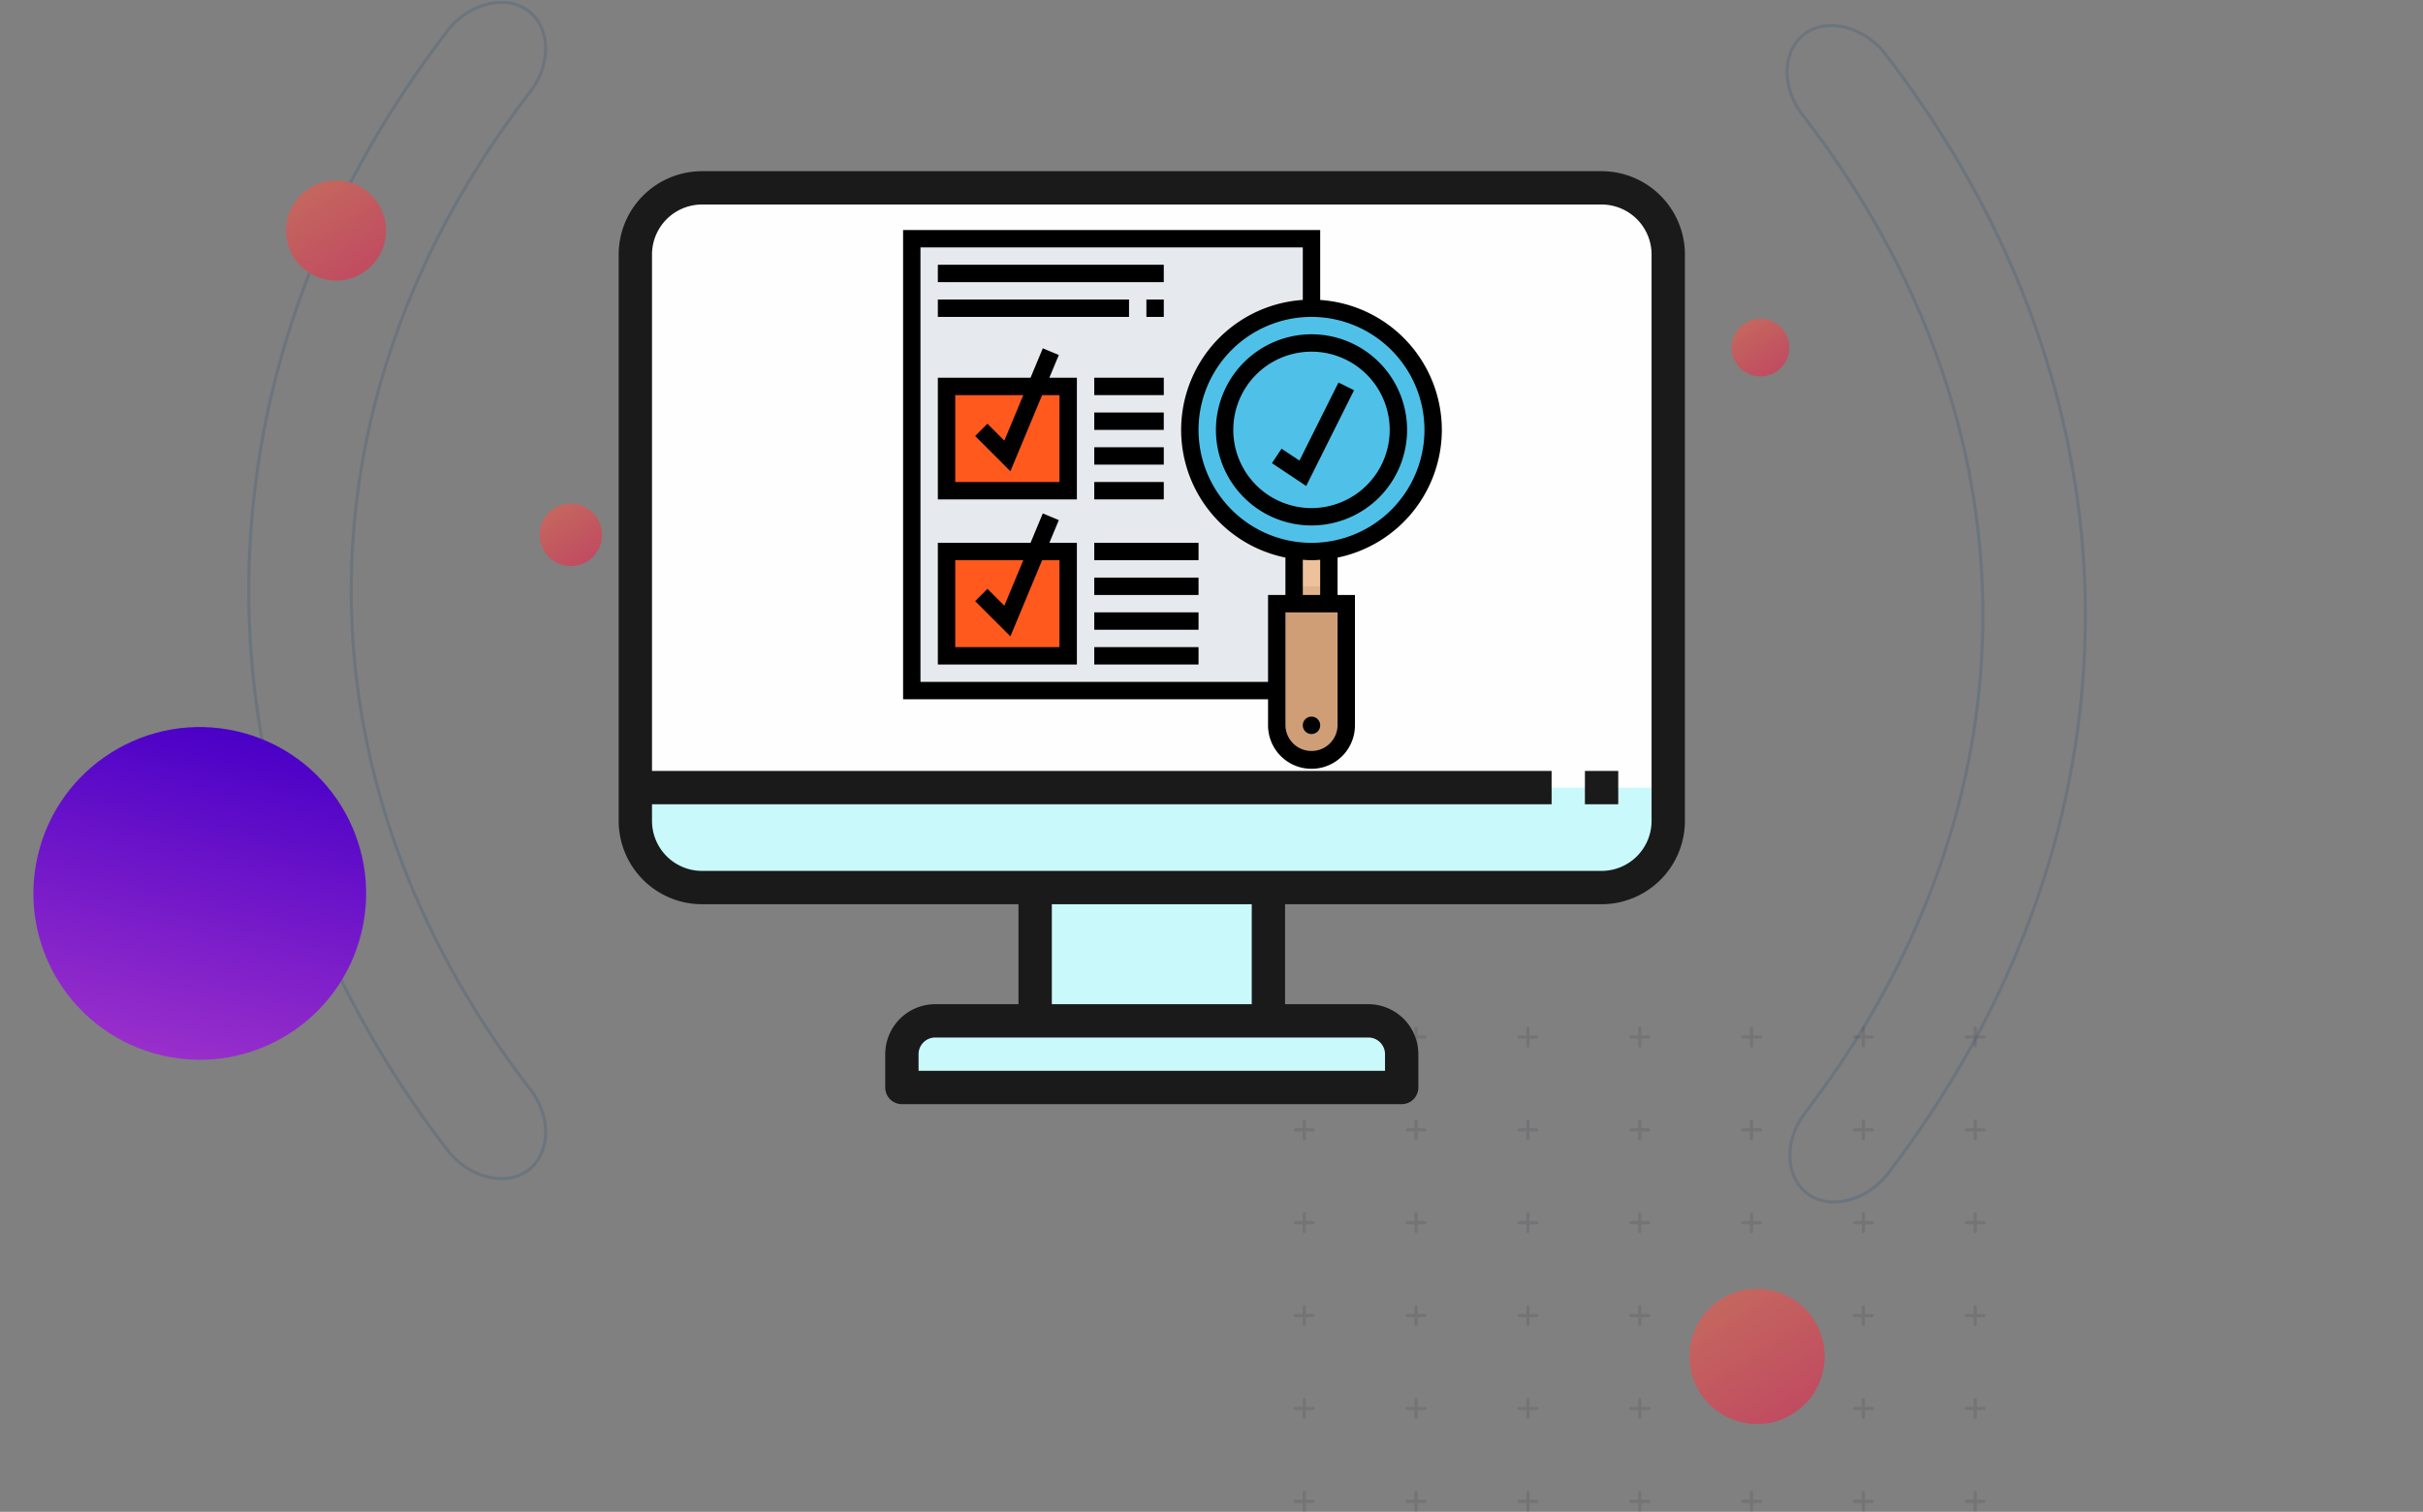
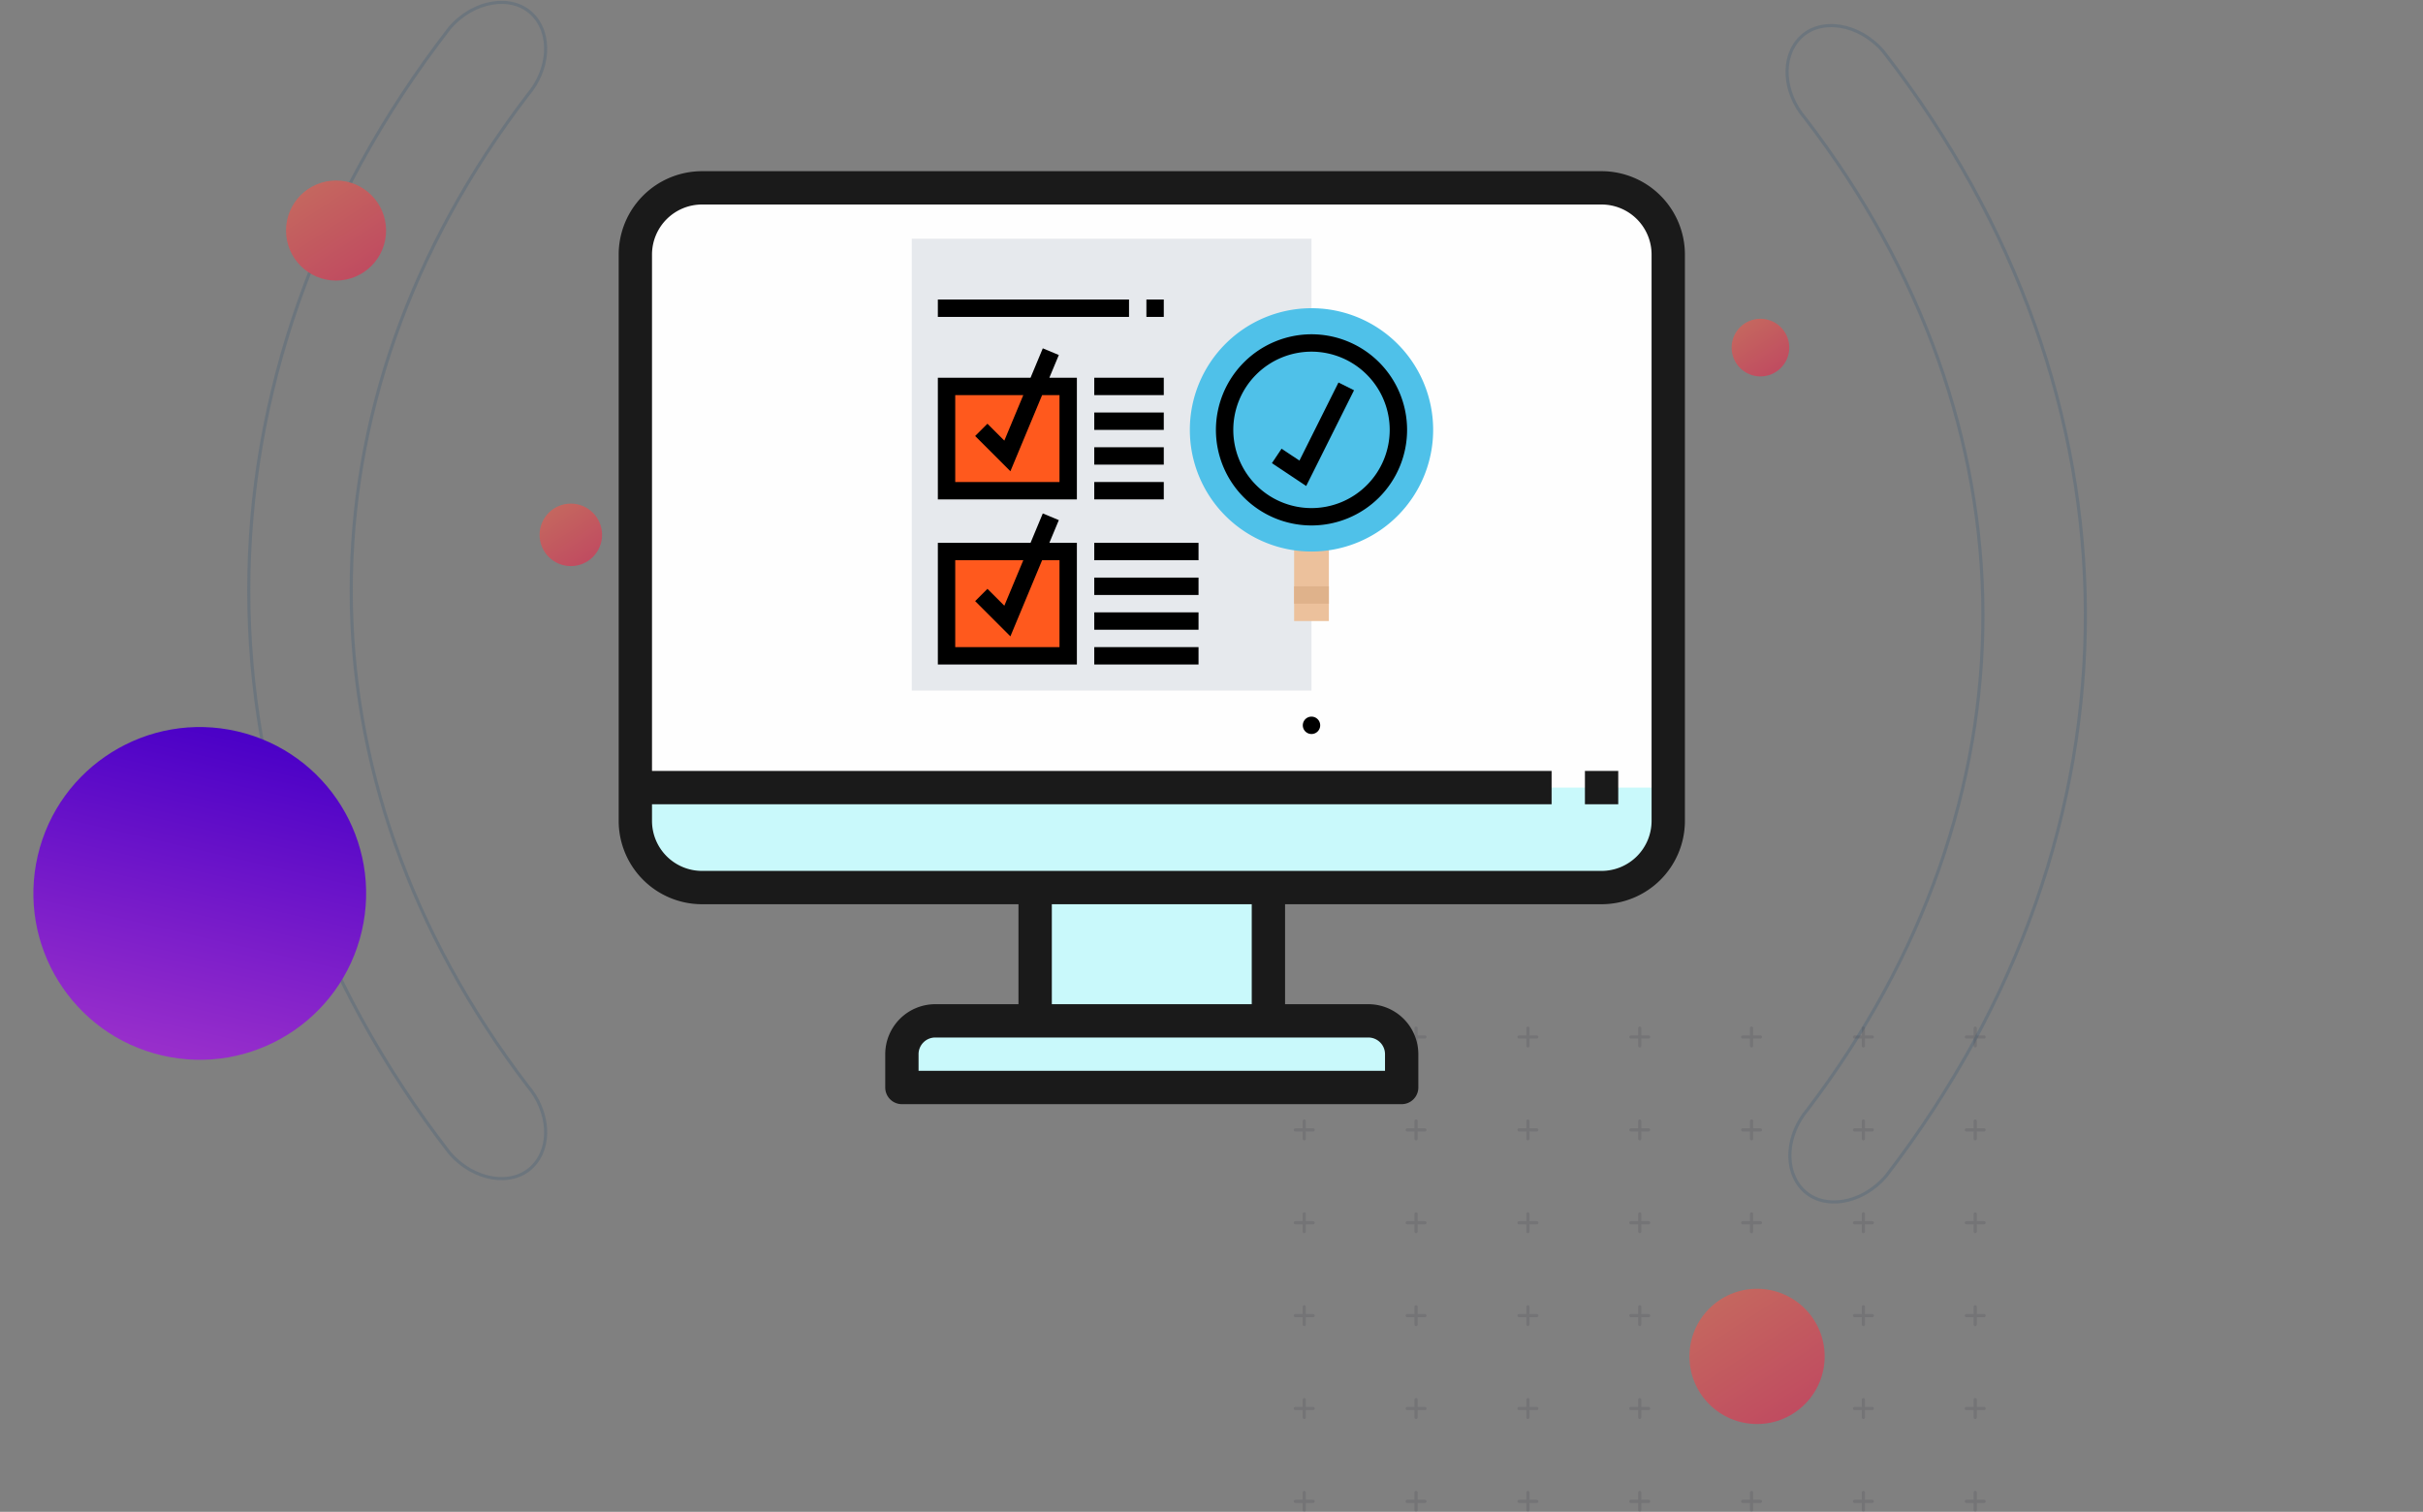
<svg xmlns="http://www.w3.org/2000/svg" width="387.27" height="241.629" viewBox="0 0 387.27 241.629">
  <rect x="0" y="0" width="387.27" height="241.629" fill="#808080" stroke="none" />
  <defs>
    <linearGradient id="linear-gradient" x1="0.057" y1="-0.177" x2="1.354" y2="1.805" gradientUnits="objectBoundingBox">
      <stop offset="0" stop-color="#c66f5e" />
      <stop offset="1" stop-color="#bb2f62" />
    </linearGradient>
    <linearGradient id="linear-gradient-4" y1="0.5" x2="1" y2="0.5" gradientUnits="objectBoundingBox">
      <stop offset="0" stop-color="#992fcb" />
      <stop offset="1" stop-color="#4a00c7" />
    </linearGradient>
  </defs>
  <g id="Group_3134" data-name="Group 3134" transform="translate(-1352.115 529.36)">
    <g id="Group_3133" data-name="Group 3133">
      <g id="Group_3132" data-name="Group 3132">
        <g id="Group_3131" data-name="Group 3131">
          <g id="Group_3130" data-name="Group 3130">
            <g id="Group_3129" data-name="Group 3129">
              <g id="Group_3127" data-name="Group 3127">
                <g id="Group_2" data-name="Group 2" transform="translate(1050.115 -895.007)">
                  <g id="Group_1" data-name="Group 1">
                    <g id="Group_2837" data-name="Group 2837" transform="translate(-502.605 -545.977)">
                      <g id="Group_1749" data-name="Group 1749" transform="translate(-46.511 503.002)">
                        <g id="Group_1399" data-name="Group 1399" transform="translate(890.878 409)">
                          <path id="Path_3282" data-name="Path 3282" d="M415.888,178.851c-37.627,49.232-37.627,109.2,0,158.428,3.412,4.006,3.913,9.7.711,12.888h0c-3.2,3.188-9.364,2.3-13.234-2.25-42.757-55.29-42.769-124.4,0-179.706,3.87-4.545,10.031-5.438,13.234-2.25h0C419.8,169.149,419.3,174.844,415.888,178.851Z" transform="translate(-371.293 -164.068)" fill="none" stroke="#6c757d" stroke-miterlimit="10" stroke-width="0.5" />
                        </g>
                        <g id="Group_1400" data-name="Group 1400" transform="matrix(0.809, -0.588, 0.588, 0.809, 1051.453, 478.068)">
                          <path id="Path_3283" data-name="Path 3283" d="M566.684,389.993c59.338-17.854,94.469-66.45,92.818-128.393-.417-5.246,2.512-10.153,6.975-10.861h0c4.463-.707,8.933,3.626,9.406,9.576,2.259,69.857-38.221,125.873-105.284,145.637-5.8,1.417-11.313-1.47-12.042-5.929h0C557.83,395.562,561.572,391.241,566.684,389.993Z" transform="translate(-558.467 -250.663)" fill="none" stroke="#6c757d" stroke-miterlimit="10" stroke-width="0.5" />
                        </g>
                        <g id="Group_1449" data-name="Group 1449" transform="translate(1058.154 572.943)" opacity="0.15">
                          <g id="Group_1408" data-name="Group 1408">
                            <g id="Group_1401" data-name="Group 1401">
                              <line id="Line_8" data-name="Line 8" y2="2.839" transform="translate(1.419)" fill="#302d3c" stroke="#302d3c" stroke-linecap="round" stroke-miterlimit="10" stroke-width="0.5" />
                              <line id="Line_9" data-name="Line 9" x1="2.839" transform="translate(0 1.419)" fill="#302d3c" stroke="#302d3c" stroke-linecap="round" stroke-miterlimit="10" stroke-width="0.5" />
                            </g>
                            <g id="Group_1402" data-name="Group 1402" transform="translate(17.874)">
                              <line id="Line_10" data-name="Line 10" y2="2.839" transform="translate(1.419)" fill="#302d3c" stroke="#302d3c" stroke-linecap="round" stroke-miterlimit="10" stroke-width="0.5" />
                              <line id="Line_11" data-name="Line 11" x1="2.839" transform="translate(0 1.419)" fill="#302d3c" stroke="#302d3c" stroke-linecap="round" stroke-miterlimit="10" stroke-width="0.5" />
                            </g>
                            <g id="Group_1403" data-name="Group 1403" transform="translate(35.748)">
                              <line id="Line_12" data-name="Line 12" y2="2.839" transform="translate(1.419)" fill="#302d3c" stroke="#302d3c" stroke-linecap="round" stroke-miterlimit="10" stroke-width="0.5" />
                              <line id="Line_13" data-name="Line 13" x1="2.839" transform="translate(0 1.419)" fill="#302d3c" stroke="#302d3c" stroke-linecap="round" stroke-miterlimit="10" stroke-width="0.5" />
                            </g>
                            <g id="Group_1404" data-name="Group 1404" transform="translate(53.622)">
                              <line id="Line_14" data-name="Line 14" y2="2.839" transform="translate(1.419)" fill="#302d3c" stroke="#302d3c" stroke-linecap="round" stroke-miterlimit="10" stroke-width="0.5" />
                              <line id="Line_15" data-name="Line 15" x1="2.839" transform="translate(0 1.419)" fill="#302d3c" stroke="#302d3c" stroke-linecap="round" stroke-miterlimit="10" stroke-width="0.5" />
                            </g>
                            <g id="Group_1405" data-name="Group 1405" transform="translate(71.496)">
                              <line id="Line_16" data-name="Line 16" y2="2.839" transform="translate(1.419)" fill="#302d3c" stroke="#302d3c" stroke-linecap="round" stroke-miterlimit="10" stroke-width="0.5" />
                              <line id="Line_17" data-name="Line 17" x1="2.839" transform="translate(0 1.419)" fill="#302d3c" stroke="#302d3c" stroke-linecap="round" stroke-miterlimit="10" stroke-width="0.5" />
                            </g>
                            <g id="Group_1406" data-name="Group 1406" transform="translate(89.37)">
                              <line id="Line_18" data-name="Line 18" y2="2.839" transform="translate(1.419)" fill="#302d3c" stroke="#302d3c" stroke-linecap="round" stroke-miterlimit="10" stroke-width="0.5" />
                              <line id="Line_19" data-name="Line 19" x1="2.839" transform="translate(0 1.419)" fill="#302d3c" stroke="#302d3c" stroke-linecap="round" stroke-miterlimit="10" stroke-width="0.5" />
                            </g>
                            <g id="Group_1407" data-name="Group 1407" transform="translate(107.244)">
                              <line id="Line_20" data-name="Line 20" y2="2.839" transform="translate(1.419)" fill="#302d3c" stroke="#302d3c" stroke-linecap="round" stroke-miterlimit="10" stroke-width="0.5" />
                              <line id="Line_21" data-name="Line 21" x1="2.839" transform="translate(0 1.419)" fill="#302d3c" stroke="#302d3c" stroke-linecap="round" stroke-miterlimit="10" stroke-width="0.5" />
                            </g>
                          </g>
                          <g id="Group_1416" data-name="Group 1416" transform="translate(0 14.844)">
                            <g id="Group_1409" data-name="Group 1409">
                              <line id="Line_22" data-name="Line 22" y2="2.839" transform="translate(1.419)" fill="#302d3c" stroke="#302d3c" stroke-linecap="round" stroke-miterlimit="10" stroke-width="0.5" />
                              <line id="Line_23" data-name="Line 23" x1="2.839" transform="translate(0 1.419)" fill="#302d3c" stroke="#302d3c" stroke-linecap="round" stroke-miterlimit="10" stroke-width="0.5" />
                            </g>
                            <g id="Group_1410" data-name="Group 1410" transform="translate(17.874)">
                              <line id="Line_24" data-name="Line 24" y2="2.839" transform="translate(1.419)" fill="#302d3c" stroke="#302d3c" stroke-linecap="round" stroke-miterlimit="10" stroke-width="0.5" />
                              <line id="Line_25" data-name="Line 25" x1="2.839" transform="translate(0 1.419)" fill="#302d3c" stroke="#302d3c" stroke-linecap="round" stroke-miterlimit="10" stroke-width="0.5" />
                            </g>
                            <g id="Group_1411" data-name="Group 1411" transform="translate(35.748)">
                              <line id="Line_26" data-name="Line 26" y2="2.839" transform="translate(1.419)" fill="#302d3c" stroke="#302d3c" stroke-linecap="round" stroke-miterlimit="10" stroke-width="0.5" />
                              <line id="Line_27" data-name="Line 27" x1="2.839" transform="translate(0 1.419)" fill="#302d3c" stroke="#302d3c" stroke-linecap="round" stroke-miterlimit="10" stroke-width="0.5" />
                            </g>
                            <g id="Group_1412" data-name="Group 1412" transform="translate(53.622)">
                              <line id="Line_28" data-name="Line 28" y2="2.839" transform="translate(1.419)" fill="#302d3c" stroke="#302d3c" stroke-linecap="round" stroke-miterlimit="10" stroke-width="0.5" />
                              <line id="Line_29" data-name="Line 29" x1="2.839" transform="translate(0 1.419)" fill="#302d3c" stroke="#302d3c" stroke-linecap="round" stroke-miterlimit="10" stroke-width="0.5" />
                            </g>
                            <g id="Group_1413" data-name="Group 1413" transform="translate(71.496)">
                              <line id="Line_30" data-name="Line 30" y2="2.839" transform="translate(1.419)" fill="#302d3c" stroke="#302d3c" stroke-linecap="round" stroke-miterlimit="10" stroke-width="0.5" />
                              <line id="Line_31" data-name="Line 31" x1="2.839" transform="translate(0 1.419)" fill="#302d3c" stroke="#302d3c" stroke-linecap="round" stroke-miterlimit="10" stroke-width="0.5" />
                            </g>
                            <g id="Group_1414" data-name="Group 1414" transform="translate(89.37)">
                              <line id="Line_32" data-name="Line 32" y2="2.839" transform="translate(1.419)" fill="#302d3c" stroke="#302d3c" stroke-linecap="round" stroke-miterlimit="10" stroke-width="0.5" />
                              <line id="Line_33" data-name="Line 33" x1="2.839" transform="translate(0 1.419)" fill="#302d3c" stroke="#302d3c" stroke-linecap="round" stroke-miterlimit="10" stroke-width="0.5" />
                            </g>
                            <g id="Group_1415" data-name="Group 1415" transform="translate(107.244)">
                              <line id="Line_34" data-name="Line 34" y2="2.839" transform="translate(1.419)" fill="#302d3c" stroke="#302d3c" stroke-linecap="round" stroke-miterlimit="10" stroke-width="0.5" />
                              <line id="Line_35" data-name="Line 35" x1="2.839" transform="translate(0 1.419)" fill="#302d3c" stroke="#302d3c" stroke-linecap="round" stroke-miterlimit="10" stroke-width="0.5" />
                            </g>
                          </g>
                          <g id="Group_1424" data-name="Group 1424" transform="translate(0 29.687)">
                            <g id="Group_1417" data-name="Group 1417">
                              <line id="Line_36" data-name="Line 36" y2="2.839" transform="translate(1.419)" fill="#302d3c" stroke="#302d3c" stroke-linecap="round" stroke-miterlimit="10" stroke-width="0.5" />
                              <line id="Line_37" data-name="Line 37" x1="2.839" transform="translate(0 1.419)" fill="#302d3c" stroke="#302d3c" stroke-linecap="round" stroke-miterlimit="10" stroke-width="0.5" />
                            </g>
                            <g id="Group_1418" data-name="Group 1418" transform="translate(17.874)">
                              <line id="Line_38" data-name="Line 38" y2="2.839" transform="translate(1.419)" fill="#302d3c" stroke="#302d3c" stroke-linecap="round" stroke-miterlimit="10" stroke-width="0.5" />
                              <line id="Line_39" data-name="Line 39" x1="2.839" transform="translate(0 1.419)" fill="#302d3c" stroke="#302d3c" stroke-linecap="round" stroke-miterlimit="10" stroke-width="0.5" />
                            </g>
                            <g id="Group_1419" data-name="Group 1419" transform="translate(35.748)">
                              <line id="Line_40" data-name="Line 40" y2="2.839" transform="translate(1.419)" fill="#302d3c" stroke="#302d3c" stroke-linecap="round" stroke-miterlimit="10" stroke-width="0.5" />
                              <line id="Line_41" data-name="Line 41" x1="2.839" transform="translate(0 1.419)" fill="#302d3c" stroke="#302d3c" stroke-linecap="round" stroke-miterlimit="10" stroke-width="0.5" />
                            </g>
                            <g id="Group_1420" data-name="Group 1420" transform="translate(53.622)">
                              <line id="Line_42" data-name="Line 42" y2="2.839" transform="translate(1.419)" fill="#302d3c" stroke="#302d3c" stroke-linecap="round" stroke-miterlimit="10" stroke-width="0.5" />
                              <line id="Line_43" data-name="Line 43" x1="2.839" transform="translate(0 1.419)" fill="#302d3c" stroke="#302d3c" stroke-linecap="round" stroke-miterlimit="10" stroke-width="0.5" />
                            </g>
                            <g id="Group_1421" data-name="Group 1421" transform="translate(71.496)">
                              <line id="Line_44" data-name="Line 44" y2="2.839" transform="translate(1.419)" fill="#302d3c" stroke="#302d3c" stroke-linecap="round" stroke-miterlimit="10" stroke-width="0.5" />
                              <line id="Line_45" data-name="Line 45" x1="2.839" transform="translate(0 1.419)" fill="#302d3c" stroke="#302d3c" stroke-linecap="round" stroke-miterlimit="10" stroke-width="0.5" />
                            </g>
                            <g id="Group_1422" data-name="Group 1422" transform="translate(89.37)">
                              <line id="Line_46" data-name="Line 46" y2="2.839" transform="translate(1.419)" fill="#302d3c" stroke="#302d3c" stroke-linecap="round" stroke-miterlimit="10" stroke-width="0.5" />
                              <line id="Line_47" data-name="Line 47" x1="2.839" transform="translate(0 1.419)" fill="#302d3c" stroke="#302d3c" stroke-linecap="round" stroke-miterlimit="10" stroke-width="0.5" />
                            </g>
                            <g id="Group_1423" data-name="Group 1423" transform="translate(107.244)">
                              <line id="Line_48" data-name="Line 48" y2="2.839" transform="translate(1.419)" fill="#302d3c" stroke="#302d3c" stroke-linecap="round" stroke-miterlimit="10" stroke-width="0.5" />
                              <line id="Line_49" data-name="Line 49" x1="2.839" transform="translate(0 1.419)" fill="#302d3c" stroke="#302d3c" stroke-linecap="round" stroke-miterlimit="10" stroke-width="0.5" />
                            </g>
                          </g>
                          <g id="Group_1432" data-name="Group 1432" transform="translate(0 44.531)">
                            <g id="Group_1425" data-name="Group 1425">
                              <line id="Line_50" data-name="Line 50" y2="2.839" transform="translate(1.419)" fill="#302d3c" stroke="#302d3c" stroke-linecap="round" stroke-miterlimit="10" stroke-width="0.5" />
                              <line id="Line_51" data-name="Line 51" x1="2.839" transform="translate(0 1.419)" fill="#302d3c" stroke="#302d3c" stroke-linecap="round" stroke-miterlimit="10" stroke-width="0.5" />
                            </g>
                            <g id="Group_1426" data-name="Group 1426" transform="translate(17.874)">
                              <line id="Line_52" data-name="Line 52" y2="2.839" transform="translate(1.419)" fill="#302d3c" stroke="#302d3c" stroke-linecap="round" stroke-miterlimit="10" stroke-width="0.5" />
                              <line id="Line_53" data-name="Line 53" x1="2.839" transform="translate(0 1.419)" fill="#302d3c" stroke="#302d3c" stroke-linecap="round" stroke-miterlimit="10" stroke-width="0.5" />
                            </g>
                            <g id="Group_1427" data-name="Group 1427" transform="translate(35.748)">
                              <line id="Line_54" data-name="Line 54" y2="2.839" transform="translate(1.419)" fill="#302d3c" stroke="#302d3c" stroke-linecap="round" stroke-miterlimit="10" stroke-width="0.5" />
                              <line id="Line_55" data-name="Line 55" x1="2.839" transform="translate(0 1.419)" fill="#302d3c" stroke="#302d3c" stroke-linecap="round" stroke-miterlimit="10" stroke-width="0.5" />
                            </g>
                            <g id="Group_1428" data-name="Group 1428" transform="translate(53.622)">
                              <line id="Line_56" data-name="Line 56" y2="2.839" transform="translate(1.419)" fill="#302d3c" stroke="#302d3c" stroke-linecap="round" stroke-miterlimit="10" stroke-width="0.5" />
                              <line id="Line_57" data-name="Line 57" x1="2.839" transform="translate(0 1.419)" fill="#302d3c" stroke="#302d3c" stroke-linecap="round" stroke-miterlimit="10" stroke-width="0.5" />
                            </g>
                            <g id="Group_1429" data-name="Group 1429" transform="translate(71.496)">
                              <line id="Line_58" data-name="Line 58" y2="2.839" transform="translate(1.419)" fill="#302d3c" stroke="#302d3c" stroke-linecap="round" stroke-miterlimit="10" stroke-width="0.5" />
                              <line id="Line_59" data-name="Line 59" x1="2.839" transform="translate(0 1.419)" fill="#302d3c" stroke="#302d3c" stroke-linecap="round" stroke-miterlimit="10" stroke-width="0.5" />
                            </g>
                            <g id="Group_1430" data-name="Group 1430" transform="translate(89.37)">
                              <line id="Line_60" data-name="Line 60" y2="2.839" transform="translate(1.419)" fill="#302d3c" stroke="#302d3c" stroke-linecap="round" stroke-miterlimit="10" stroke-width="0.5" />
                              <line id="Line_61" data-name="Line 61" x1="2.839" transform="translate(0 1.419)" fill="#302d3c" stroke="#302d3c" stroke-linecap="round" stroke-miterlimit="10" stroke-width="0.5" />
                            </g>
                            <g id="Group_1431" data-name="Group 1431" transform="translate(107.244)">
                              <line id="Line_62" data-name="Line 62" y2="2.839" transform="translate(1.419)" fill="#302d3c" stroke="#302d3c" stroke-linecap="round" stroke-miterlimit="10" stroke-width="0.5" />
                              <line id="Line_63" data-name="Line 63" x1="2.839" transform="translate(0 1.419)" fill="#302d3c" stroke="#302d3c" stroke-linecap="round" stroke-miterlimit="10" stroke-width="0.5" />
                            </g>
                          </g>
                          <g id="Group_1440" data-name="Group 1440" transform="translate(0 59.374)">
                            <g id="Group_1433" data-name="Group 1433">
                              <line id="Line_64" data-name="Line 64" y2="2.839" transform="translate(1.419)" fill="#302d3c" stroke="#302d3c" stroke-linecap="round" stroke-miterlimit="10" stroke-width="0.5" />
                              <line id="Line_65" data-name="Line 65" x1="2.839" transform="translate(0 1.419)" fill="#302d3c" stroke="#302d3c" stroke-linecap="round" stroke-miterlimit="10" stroke-width="0.5" />
                            </g>
                            <g id="Group_1434" data-name="Group 1434" transform="translate(17.874)">
                              <line id="Line_66" data-name="Line 66" y2="2.839" transform="translate(1.419)" fill="#302d3c" stroke="#302d3c" stroke-linecap="round" stroke-miterlimit="10" stroke-width="0.5" />
                              <line id="Line_67" data-name="Line 67" x1="2.839" transform="translate(0 1.419)" fill="#302d3c" stroke="#302d3c" stroke-linecap="round" stroke-miterlimit="10" stroke-width="0.5" />
                            </g>
                            <g id="Group_1435" data-name="Group 1435" transform="translate(35.748)">
                              <line id="Line_68" data-name="Line 68" y2="2.839" transform="translate(1.419)" fill="#302d3c" stroke="#302d3c" stroke-linecap="round" stroke-miterlimit="10" stroke-width="0.5" />
                              <line id="Line_69" data-name="Line 69" x1="2.839" transform="translate(0 1.419)" fill="#302d3c" stroke="#302d3c" stroke-linecap="round" stroke-miterlimit="10" stroke-width="0.5" />
                            </g>
                            <g id="Group_1436" data-name="Group 1436" transform="translate(53.622)">
                              <line id="Line_70" data-name="Line 70" y2="2.839" transform="translate(1.419)" fill="#302d3c" stroke="#302d3c" stroke-linecap="round" stroke-miterlimit="10" stroke-width="0.5" />
                              <line id="Line_71" data-name="Line 71" x1="2.839" transform="translate(0 1.419)" fill="#302d3c" stroke="#302d3c" stroke-linecap="round" stroke-miterlimit="10" stroke-width="0.5" />
                            </g>
                            <g id="Group_1437" data-name="Group 1437" transform="translate(71.496)">
                              <line id="Line_72" data-name="Line 72" y2="2.839" transform="translate(1.419)" fill="#302d3c" stroke="#302d3c" stroke-linecap="round" stroke-miterlimit="10" stroke-width="0.5" />
                              <line id="Line_73" data-name="Line 73" x1="2.839" transform="translate(0 1.419)" fill="#302d3c" stroke="#302d3c" stroke-linecap="round" stroke-miterlimit="10" stroke-width="0.5" />
                            </g>
                            <g id="Group_1438" data-name="Group 1438" transform="translate(89.37)">
                              <line id="Line_74" data-name="Line 74" y2="2.839" transform="translate(1.419)" fill="#302d3c" stroke="#302d3c" stroke-linecap="round" stroke-miterlimit="10" stroke-width="0.5" />
                              <line id="Line_75" data-name="Line 75" x1="2.839" transform="translate(0 1.419)" fill="#302d3c" stroke="#302d3c" stroke-linecap="round" stroke-miterlimit="10" stroke-width="0.5" />
                            </g>
                            <g id="Group_1439" data-name="Group 1439" transform="translate(107.244)">
                              <line id="Line_76" data-name="Line 76" y2="2.839" transform="translate(1.419)" fill="#302d3c" stroke="#302d3c" stroke-linecap="round" stroke-miterlimit="10" stroke-width="0.5" />
                              <line id="Line_77" data-name="Line 77" x1="2.839" transform="translate(0 1.419)" fill="#302d3c" stroke="#302d3c" stroke-linecap="round" stroke-miterlimit="10" stroke-width="0.5" />
                            </g>
                          </g>
                          <g id="Group_1448" data-name="Group 1448" transform="translate(0 74.218)">
                            <g id="Group_1441" data-name="Group 1441">
                              <line id="Line_78" data-name="Line 78" y2="2.839" transform="translate(1.419)" fill="#302d3c" stroke="#302d3c" stroke-linecap="round" stroke-miterlimit="10" stroke-width="0.5" />
                              <line id="Line_79" data-name="Line 79" x1="2.839" transform="translate(0 1.419)" fill="#302d3c" stroke="#302d3c" stroke-linecap="round" stroke-miterlimit="10" stroke-width="0.5" />
                            </g>
                            <g id="Group_1442" data-name="Group 1442" transform="translate(17.874)">
                              <line id="Line_80" data-name="Line 80" y2="2.839" transform="translate(1.419)" fill="#302d3c" stroke="#302d3c" stroke-linecap="round" stroke-miterlimit="10" stroke-width="0.5" />
                              <line id="Line_81" data-name="Line 81" x1="2.839" transform="translate(0 1.419)" fill="#302d3c" stroke="#302d3c" stroke-linecap="round" stroke-miterlimit="10" stroke-width="0.5" />
                            </g>
                            <g id="Group_1443" data-name="Group 1443" transform="translate(35.748)">
                              <line id="Line_82" data-name="Line 82" y2="2.839" transform="translate(1.419)" fill="#302d3c" stroke="#302d3c" stroke-linecap="round" stroke-miterlimit="10" stroke-width="0.5" />
                              <line id="Line_83" data-name="Line 83" x1="2.839" transform="translate(0 1.419)" fill="#302d3c" stroke="#302d3c" stroke-linecap="round" stroke-miterlimit="10" stroke-width="0.5" />
                            </g>
                            <g id="Group_1444" data-name="Group 1444" transform="translate(53.622)">
                              <line id="Line_84" data-name="Line 84" y2="2.839" transform="translate(1.419)" fill="#302d3c" stroke="#302d3c" stroke-linecap="round" stroke-miterlimit="10" stroke-width="0.5" />
                              <line id="Line_85" data-name="Line 85" x1="2.839" transform="translate(0 1.419)" fill="#302d3c" stroke="#302d3c" stroke-linecap="round" stroke-miterlimit="10" stroke-width="0.5" />
                            </g>
                            <g id="Group_1445" data-name="Group 1445" transform="translate(71.496)">
                              <line id="Line_86" data-name="Line 86" y2="2.839" transform="translate(1.419)" fill="#302d3c" stroke="#302d3c" stroke-linecap="round" stroke-miterlimit="10" stroke-width="0.5" />
                              <line id="Line_87" data-name="Line 87" x1="2.839" transform="translate(0 1.419)" fill="#302d3c" stroke="#302d3c" stroke-linecap="round" stroke-miterlimit="10" stroke-width="0.5" />
                            </g>
                            <g id="Group_1446" data-name="Group 1446" transform="translate(89.37)">
                              <line id="Line_88" data-name="Line 88" y2="2.839" transform="translate(1.419)" fill="#302d3c" stroke="#302d3c" stroke-linecap="round" stroke-miterlimit="10" stroke-width="0.5" />
                              <line id="Line_89" data-name="Line 89" x1="2.839" transform="translate(0 1.419)" fill="#302d3c" stroke="#302d3c" stroke-linecap="round" stroke-miterlimit="10" stroke-width="0.5" />
                            </g>
                            <g id="Group_1447" data-name="Group 1447" transform="translate(107.244)">
                              <line id="Line_90" data-name="Line 90" y2="2.839" transform="translate(1.419)" fill="#302d3c" stroke="#302d3c" stroke-linecap="round" stroke-miterlimit="10" stroke-width="0.5" />
                              <line id="Line_91" data-name="Line 91" x1="2.839" transform="translate(0 1.419)" fill="#302d3c" stroke="#302d3c" stroke-linecap="round" stroke-miterlimit="10" stroke-width="0.5" />
                            </g>
                          </g>
                        </g>
                        <circle id="Ellipse_31" data-name="Ellipse 31" cx="4.607" cy="4.607" r="4.607" transform="translate(1127.882 459.57)" fill="url(#linear-gradient)" />
                        <circle id="Ellipse_32" data-name="Ellipse 32" cx="10.806" cy="10.806" r="10.806" transform="translate(1121.14 614.604)" fill="url(#linear-gradient)" />
                        <circle id="Ellipse_33" data-name="Ellipse 33" cx="4.994" cy="4.994" r="4.994" transform="translate(937.358 489.111)" fill="url(#linear-gradient)" />
                        <circle id="Ellipse_34" data-name="Ellipse 34" cx="26.585" cy="26.585" r="26.585" transform="matrix(0.227, -0.974, 0.974, 0.227, 851.116, 571.273)" fill="url(#linear-gradient-4)" />
                        <circle id="Ellipse_35" data-name="Ellipse 35" cx="7.996" cy="7.996" r="7.996" transform="translate(896.83 437.471)" fill="url(#linear-gradient)" />
                      </g>
                    </g>
                  </g>
                </g>
              </g>
            </g>
          </g>
        </g>
      </g>
      <g id="Group_14" data-name="Group 14" transform="translate(436.673 -1079)">
        <g id="language" transform="translate(1014.327 577)">
          <g id="Group_8" data-name="Group 8" transform="translate(2.663 2.663)">
            <path id="Path_16" data-name="Path 16" d="M155.435,112.832H11.651A10.651,10.651,0,0,1,1,102.182V11.651A10.651,10.651,0,0,1,11.651,1H155.435a10.651,10.651,0,0,1,10.651,10.651v90.531A10.651,10.651,0,0,1,155.435,112.832Z" transform="translate(-1 -1)" fill="#fefefe" />
            <path id="Path_17" data-name="Path 17" d="M102.182,74.278H64.9v-21.3h37.278Zm15.977,0H48.929A5.324,5.324,0,0,0,43.6,79.6V84.93h79.88V79.6A5.324,5.324,0,0,0,118.158,74.278Zm47.929-31.952V37H1v5.326A10.651,10.651,0,0,0,11.651,52.977H155.435a10.651,10.651,0,0,0,10.652-10.652Z" transform="translate(-1 58.857)" fill="#c9f9fb" />
          </g>
          <g id="Group_9" data-name="Group 9">
            <path id="Path_21" data-name="Path 21" d="M157.1,0H13.314A13.328,13.328,0,0,0,0,13.314v90.529a13.328,13.328,0,0,0,13.314,13.316H63.9v15.977H50.592a8,8,0,0,0-7.988,7.988v5.326a2.663,2.663,0,0,0,2.663,2.663h79.879a2.663,2.663,0,0,0,2.663-2.663v-5.326a8,8,0,0,0-7.988-7.988H106.508V117.158h50.6a13.328,13.328,0,0,0,13.307-13.315V13.314A13.328,13.328,0,0,0,157.1,0ZM122.483,141.123v2.663H47.929v-2.663a2.667,2.667,0,0,1,2.663-2.663h69.23A2.667,2.667,0,0,1,122.483,141.123Zm-21.3-7.989H69.23V117.158h31.952Zm63.905-29.29a8,8,0,0,1-7.982,7.989H13.314a8,8,0,0,1-7.988-7.989V101.18H149.11V95.854H5.326V13.314a8,8,0,0,1,7.988-7.988H157.1a8,8,0,0,1,7.988,7.988Z" fill="#1a1a1a" />
            <path id="Path_22" data-name="Path 22" d="M58,36h5.326v5.326H58Z" transform="translate(96.435 59.857)" fill="#1a1a1a" />
          </g>
        </g>
      </g>
    </g>
    <g id="approval" transform="translate(1496.457 -492.599)">
      <path id="Path_12875" data-name="Path 12875" d="M71.887,19.111V8H8V80.22H71.887Zm0,0" transform="translate(-6.611 -6.611)" fill="#e6e9ed" />
      <path id="Path_12877" data-name="Path 12877" d="M360,280h5.555v13.888H360Zm0,0" transform="translate(-297.502 -231.39)" fill="#ecc19c" />
      <path id="Path_12878" data-name="Path 12878" d="M302.888,91.444A19.444,19.444,0,1,1,283.444,72,19.444,19.444,0,0,1,302.888,91.444Zm0,0" transform="translate(-218.168 -59.501)" fill="#4fc1e9" />
      <path id="Path_12879" data-name="Path 12879" d="M323.777,117.889A13.889,13.889,0,1,1,309.889,104,13.888,13.888,0,0,1,323.777,117.889Zm0,0" transform="translate(-244.613 -85.945)" fill="#4fc1e9" />
      <path id="Path_12880" data-name="Path 12880" d="M40,296H59.444v16.666H40Zm0,0" transform="translate(-33.056 -244.613)" fill="#ff591d" />
      <path id="Path_12881" data-name="Path 12881" d="M40,144H59.444v16.666H40Zm0,0" transform="translate(-33.056 -119.001)" fill="#ff591d" />
      <path id="Path_12882" data-name="Path 12882" d="M360,328h5.555v2.778H360Zm0,0" transform="translate(-297.502 -271.057)" fill="#dfb28b" />
-       <path id="Path_12883" data-name="Path 12883" d="M349.555,369A5.556,5.556,0,0,1,344,363.444V344h11.111v19.444A5.556,5.556,0,0,1,349.555,369Zm0,0" transform="translate(-284.279 -284.28)" fill="#cf9e76" />
      <path id="Path_12884" data-name="Path 12884" d="M370.778,449.389A1.389,1.389,0,1,1,369.389,448,1.389,1.389,0,0,1,370.778,449.389Zm0,0" transform="translate(-304.113 -370.225)" />
-       <path id="Path_12885" data-name="Path 12885" d="M86.109,31.943A20.841,20.841,0,0,0,66.665,11.181V0H0V75H58.332v4.167a6.944,6.944,0,0,0,13.889,0V58.331H69.443V52.357A20.869,20.869,0,0,0,86.109,31.943Zm-2.778,0A18.055,18.055,0,1,1,65.276,13.888,18.076,18.076,0,0,1,83.331,31.943Zm-25,26.388V72.22H2.778V2.777H63.887v8.4a20.82,20.82,0,0,0-2.778,41.176v5.975ZM69.443,79.164a4.167,4.167,0,0,1-8.333,0V61.109h8.333ZM66.665,58.331H63.887V52.706c.461.031.92.071,1.389.071s.928-.04,1.389-.071Zm0,0" />
      <path id="Path_12886" data-name="Path 12886" d="M288,111.277A15.277,15.277,0,1,0,303.277,96,15.3,15.3,0,0,0,288,111.277Zm27.777,0a12.5,12.5,0,1,1-12.5-12.5A12.514,12.514,0,0,1,315.777,111.277Zm0,0" transform="translate(-238.001 -79.334)" />
      <path id="Path_12887" data-name="Path 12887" d="M341.1,151l-1.542,2.311,5.477,3.65,7.648-15.3-2.486-1.241-6.24,12.481Zm0,0" transform="translate(-280.609 -116.047)" />
      <path id="Path_12888" data-name="Path 12888" d="M51.337,261.991l-2.563-1.069-1.959,4.7H32v19.444H54.222V265.623h-4.4Zm.107,6.41v13.889H34.778V268.4h10.88l-3.031,7.273-2.7-2.7-1.964,1.964,5.633,5.633L48.666,268.4Zm0,0" transform="translate(-26.445 -215.624)" />
      <path id="Path_12889" data-name="Path 12889" d="M51.337,109.991l-2.563-1.069-1.959,4.7H32v19.444H54.222V113.623h-4.4Zm.107,6.41v13.889H34.778V116.4h10.88l-3.031,7.273-2.7-2.7-1.964,1.964,5.633,5.633L48.666,116.4Zm0,0" transform="translate(-26.445 -90.012)" />
      <path id="Path_12890" data-name="Path 12890" d="M224,64h2.778v2.778H224Zm0,0" transform="translate(-185.112 -52.889)" />
      <path id="Path_12891" data-name="Path 12891" d="M32,64H62.555v2.778H32Zm0,0" transform="translate(-26.445 -52.889)" />
      <path id="Path_12892" data-name="Path 12892" d="M176,288h16.666v2.778H176Zm0,0" transform="translate(-145.445 -238.002)" />
      <path id="Path_12893" data-name="Path 12893" d="M176,320h16.666v2.778H176Zm0,0" transform="translate(-145.445 -264.446)" />
      <path id="Path_12894" data-name="Path 12894" d="M176,352h16.666v2.778H176Zm0,0" transform="translate(-145.445 -290.891)" />
      <path id="Path_12895" data-name="Path 12895" d="M176,384h16.666v2.778H176Zm0,0" transform="translate(-145.445 -317.335)" />
      <path id="Path_12896" data-name="Path 12896" d="M176,136h11.111v2.778H176Zm0,0" transform="translate(-145.445 -112.39)" />
      <path id="Path_12897" data-name="Path 12897" d="M176,168h11.111v2.778H176Zm0,0" transform="translate(-145.445 -138.834)" />
      <path id="Path_12898" data-name="Path 12898" d="M176,200h11.111v2.778H176Zm0,0" transform="translate(-145.445 -165.279)" />
      <path id="Path_12899" data-name="Path 12899" d="M176,232h11.111v2.778H176Zm0,0" transform="translate(-145.445 -191.724)" />
-       <path id="Path_12900" data-name="Path 12900" d="M32,32H68.11v2.778H32Zm0,0" transform="translate(-26.445 -26.445)" />
+       <path id="Path_12900" data-name="Path 12900" d="M32,32v2.778H32Zm0,0" transform="translate(-26.445 -26.445)" />
    </g>
  </g>
</svg>